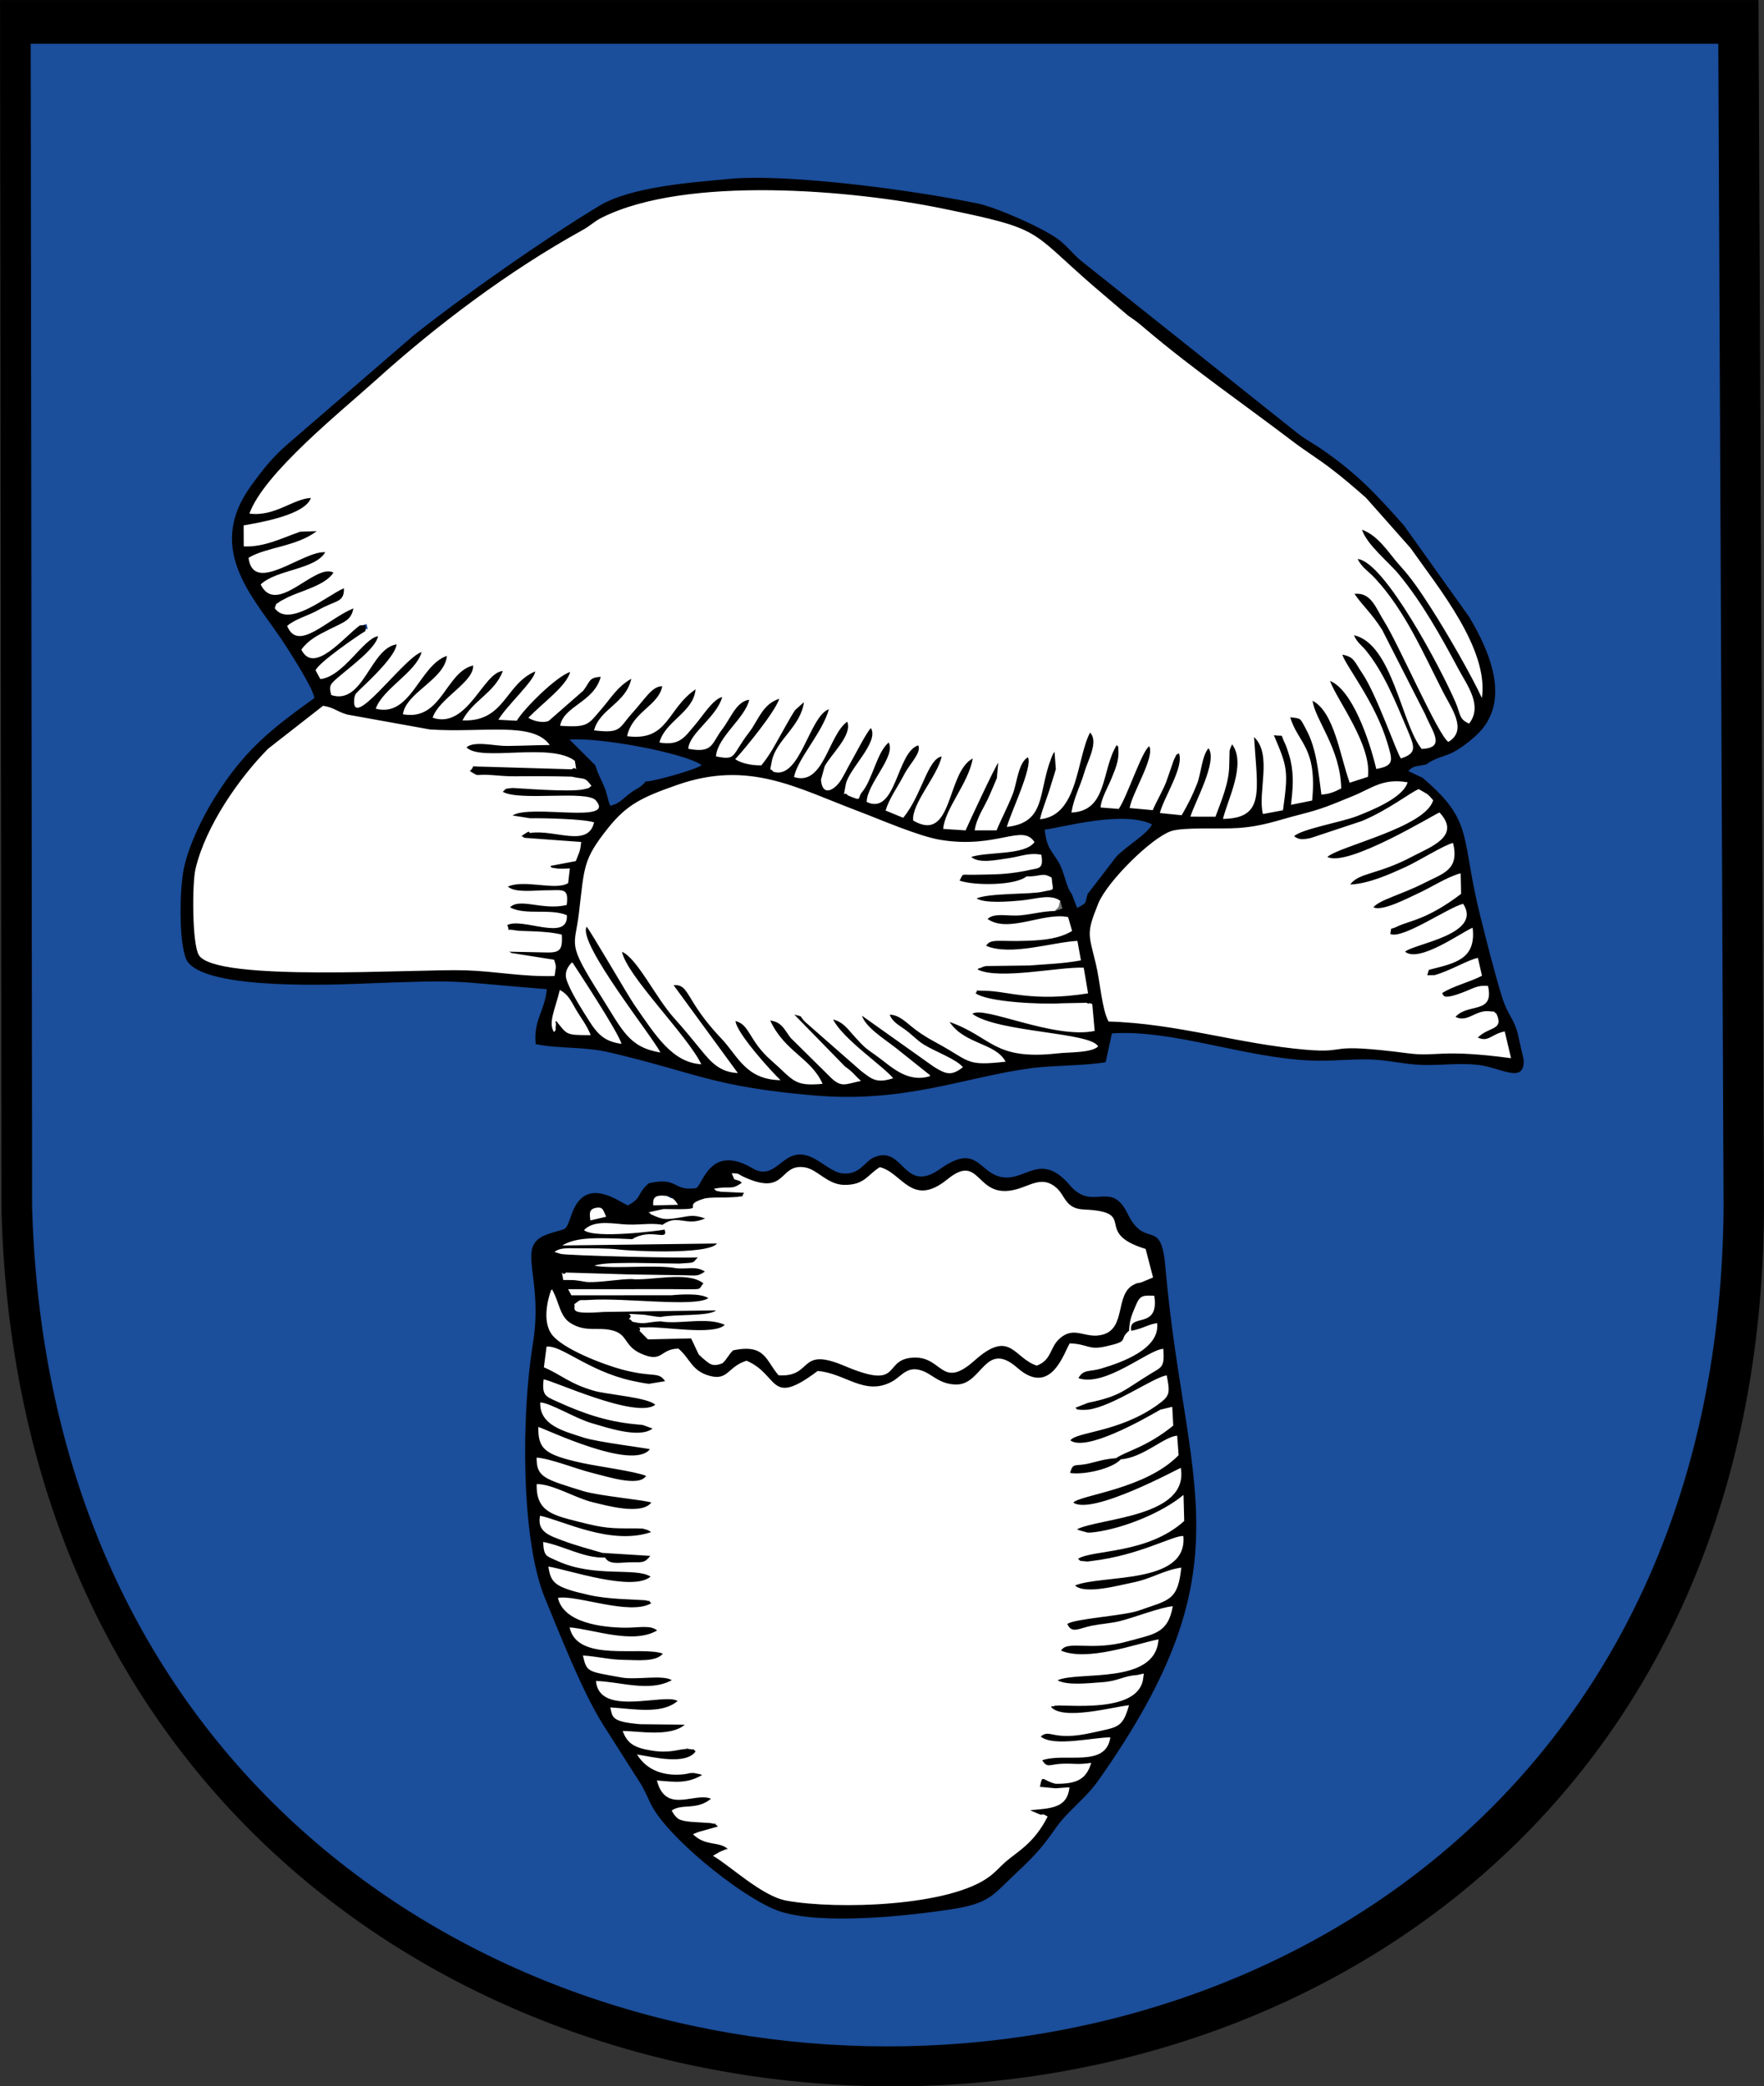
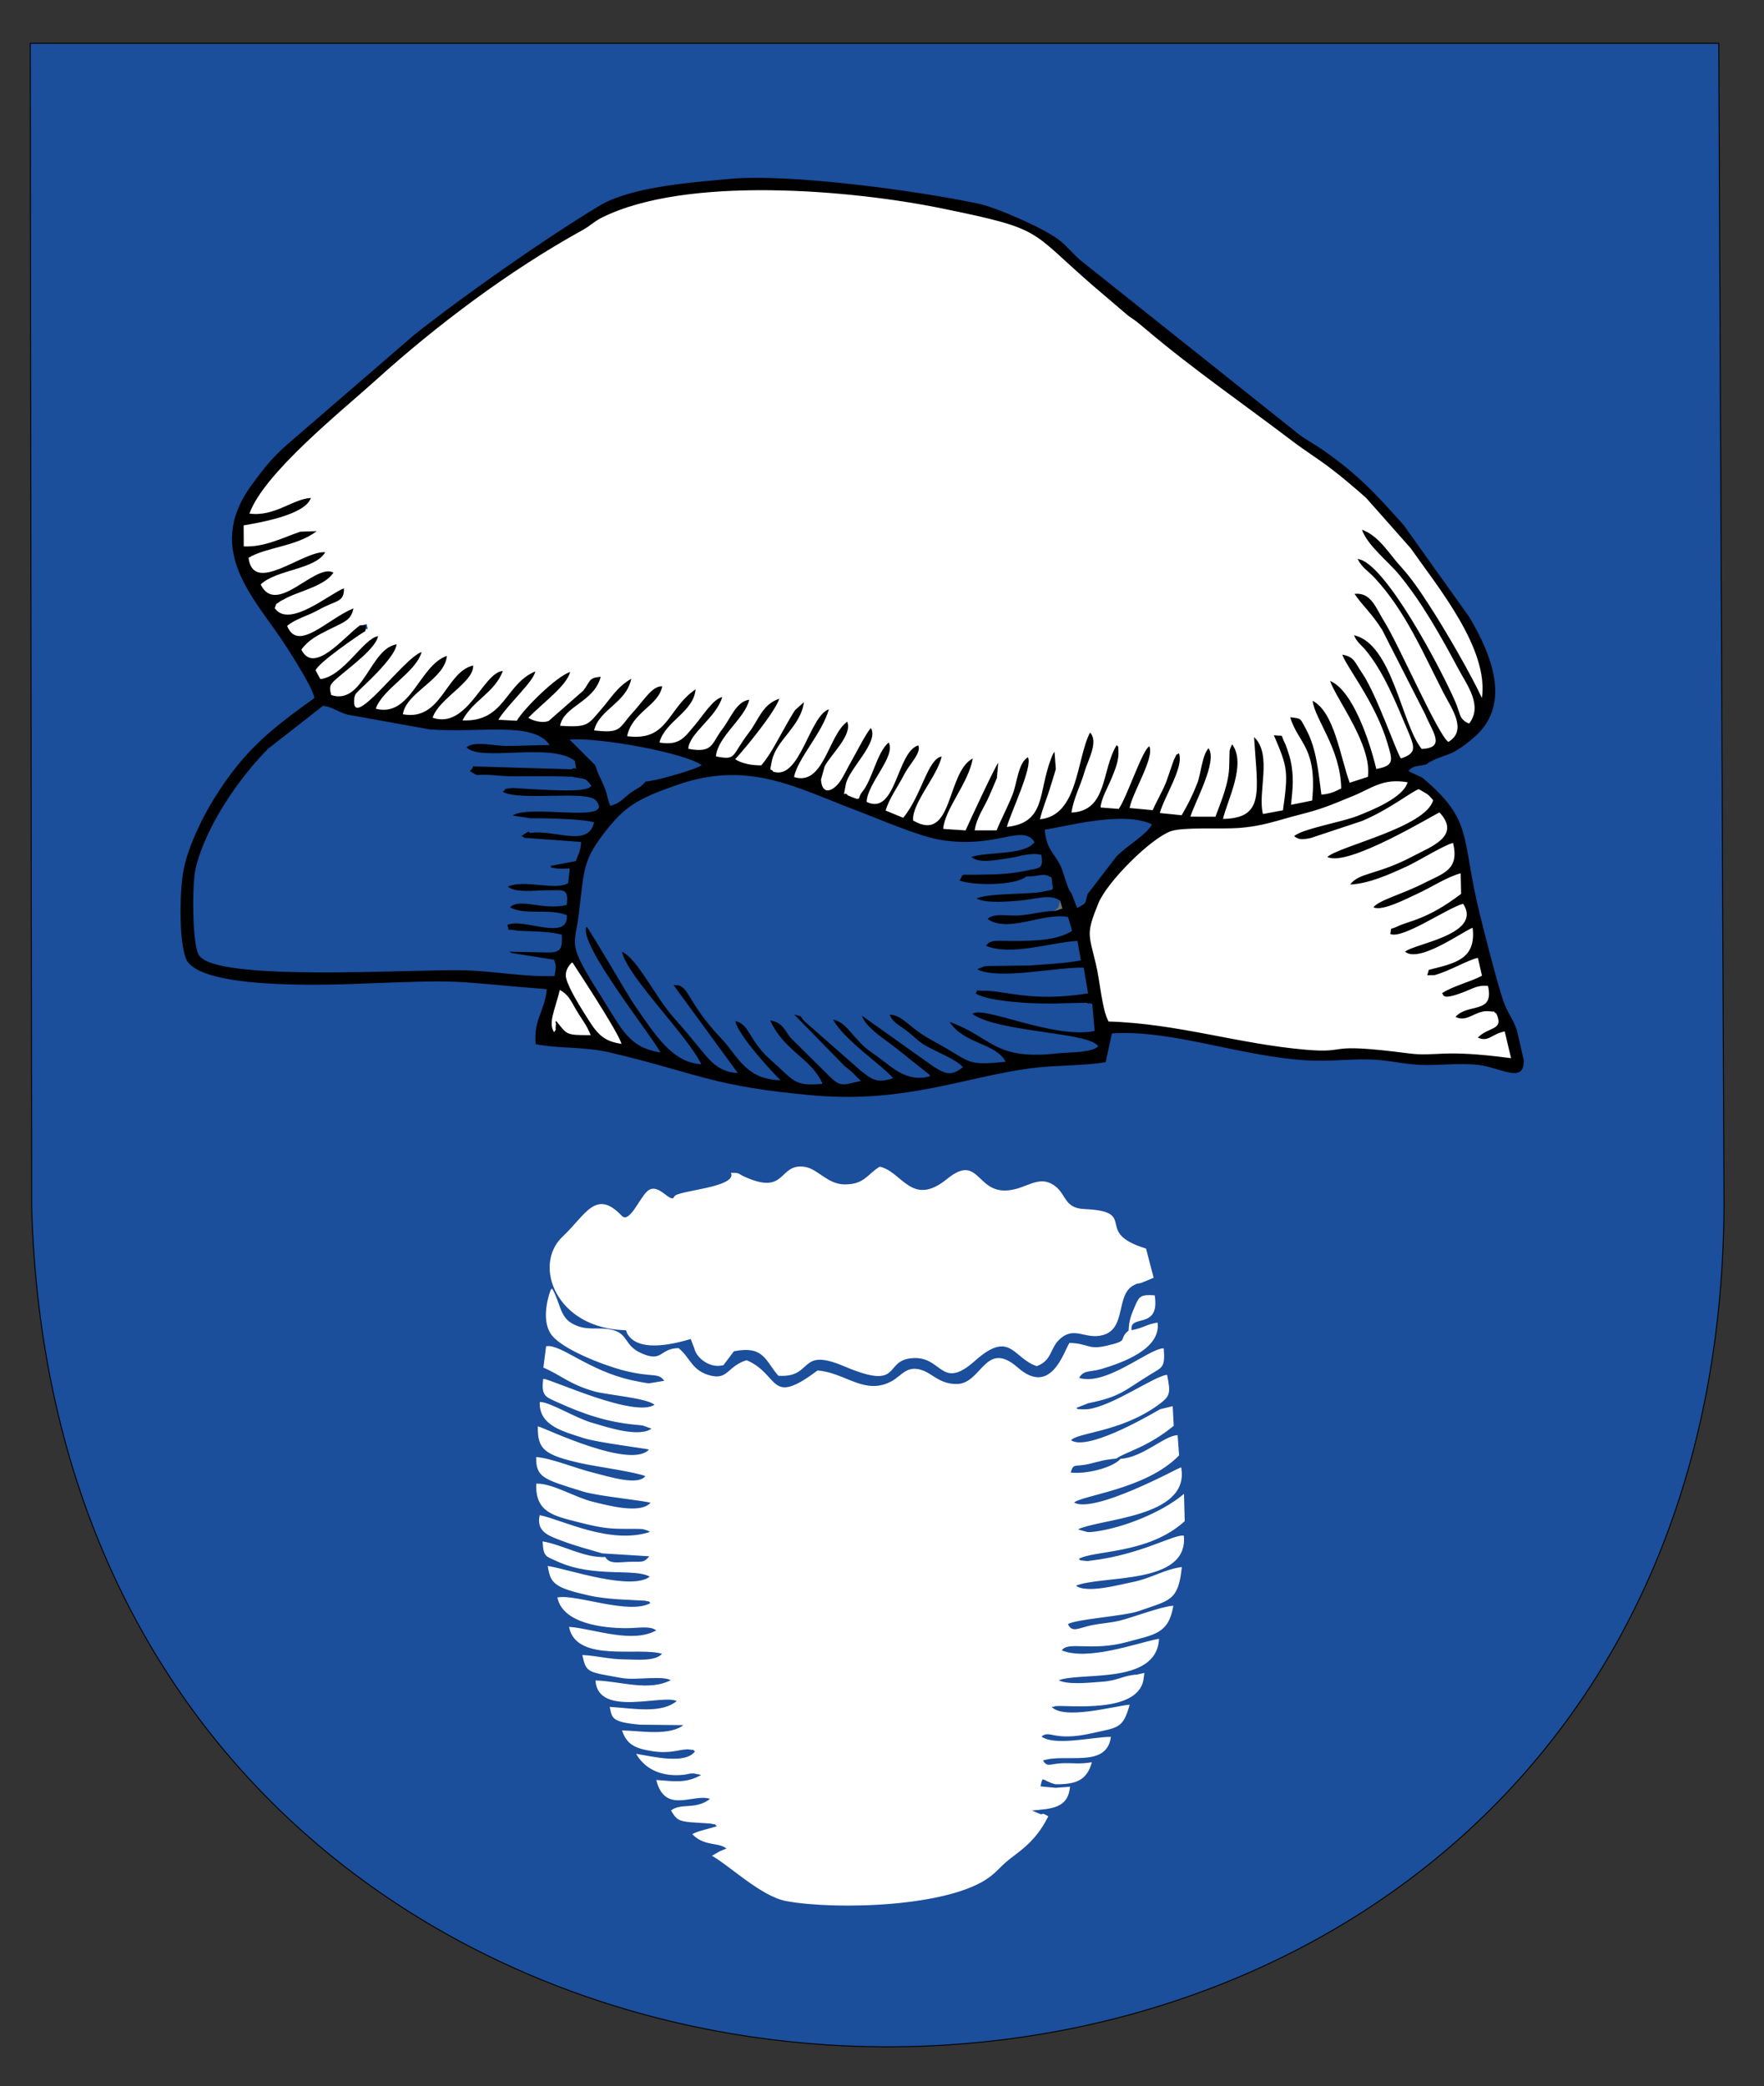
<svg xmlns="http://www.w3.org/2000/svg" xml:space="preserve" width="140.076mm" height="165.653mm" version="1.1" style="shape-rendering:geometricPrecision; text-rendering:geometricPrecision; image-rendering:optimizeQuality; fill-rule:evenodd; clip-rule:evenodd" viewBox="0 0 13078.38 15466.41">
  <rect x="0" y="0" width="13078.38" height="15466.41" fill="#333333" stroke="none" />
  <defs>
    <style type="text/css">
   
    .str1 {stroke:white;stroke-width:7.11;stroke-miterlimit:22.926}
    .str0 {stroke:#020202;stroke-width:7.11;stroke-linejoin:round;stroke-miterlimit:22.926}
    .fil0 {fill:black}
    .fil3 {fill:black}
    .fil1 {fill:#1B4E9B}
    .fil4 {fill:#70726D}
    .fil2 {fill:white}
   
  </style>
  </defs>
  <g id="Ebene_x0020_1">
    <g id="_2159784254800">
-       <path class="fil0 str0" d="M13033.99 3.56l-13030.43 0 11.04 8977.38c234.96,8623.88 13002.67,8661.97 13060.23,-2.18l-40.84 -8975.19z" />
      <path class="fil1 str0" d="M12743.01 321.3l-12518.94 0 10.61 8624.98c225.73,8285.35 12492.27,8321.94 12547.58,-2.11l-39.24 -8622.87z" />
      <g>
        <path class="fil2 str1" d="M2668.36 4636.14l52.64 -14.37c23.96,113.79 6.17,11.41 -12.45,56.58 -50.1,29.66 -348.62,234.41 -368.74,291.15l35.11 64.73c171.51,-18.21 319.22,-301.22 427.87,-318.18 -14.42,87.49 -203.61,225.92 -293.34,302.98 -59.79,51.34 -73.84,63.17 -53.57,133.6 238.63,77.28 287.53,-345.61 484.4,-375.79 -7.67,84.38 -192.16,259.41 -261.29,324.34 -6.23,5.91 -40.19,39 -43.3,44.91 -2.8,5.34 -7.57,20.02 -8.3,25.57 -36.36,276.52 366,-297.33 498.56,-337.78 -42.06,150.86 -286.76,269.89 -340.38,419.92 261.64,68.57 322.94,-322.52 527.65,-391.46 -15.51,175.45 -301.64,268.7 -326.37,432.69 289.55,52.96 314.39,-312.16 521.06,-361.64 6.54,123.95 -254.53,243.91 -300.39,387.36 259.58,86.98 373.61,-337.42 520.75,-346.23 -63.27,163.89 -222.28,216.06 -299.66,365.89 315.37,13.32 313.66,-266.99 539.32,-362.89 -5.09,68.31 -216.32,258.44 -272.8,358.32l136.3 7.15c52.74,-89.35 290.12,-326.05 395.81,-361.84 -26.45,103.47 -198.68,225.4 -309.93,339.59 25.68,19.56 101.5,43.93 151.08,23.4l256.05 -223.99c54.2,-70.02 38.17,-96.57 129.4,-102.8 -50,189.3 -273.99,214.56 -301.16,362.99 211.29,15.3 208.95,-11.72 307.33,-124.89 68.41,-78.67 117.57,-165.44 220.42,-223.63 -38.28,181.21 -235.72,223.89 -275.92,382.64 205.17,25.1 182.04,-17.27 283.38,-128.57 92.48,-101.5 147.29,-200.97 222.13,-198.48 -27.49,144.69 -223.42,190.38 -260.45,370.19 307.71,39.99 294.27,-202.46 507.43,-347.32 -14.37,169.08 -225.96,234.83 -268.13,394.21 153.82,26.13 188.57,-43.56 262.32,-128.46 57.15,-65.81 135.67,-194.9 203.45,-208.44 -43.26,151.39 -244.68,266.68 -251.58,383.31 185.83,35.48 170.79,-39.57 252.78,-146.15 62.39,-81.06 103.78,-205.63 199.15,-217.36 -31.17,137.9 -236.44,275.6 -246.81,419.77 156.68,31.12 110.21,-1.87 246.29,-178.67 69.08,-89.83 97.97,-208.59 223.28,-248.52 -32.05,98.33 -249.2,364.03 -326.94,448.14 47.92,32.62 127.73,47.15 193.91,45.53 65.24,-79.91 99.31,-148.16 145.42,-229.54 26.92,-47.5 43.56,-78.57 71.11,-125.87 4.45,-7.63 27.95,-47.09 33.6,-54.2l65.4 -58.61c-22.51,179.76 -205.58,279.49 -237.64,435.75 -20.02,97.76 -8.93,45.43 9.91,79.45 199.82,66.33 267.2,-412.61 412.72,-462.61 -48.34,175.71 -232.39,365.78 -258.33,502.44 221.09,70.12 252.88,-309.05 394.47,-410.44 40.24,99.63 -121.47,242.19 -167.37,331.35l-27.27 98.74c8.71,121.41 89.67,84.8 140.24,14.68 24.27,-33.6 56.89,-102.32 79.45,-141.32 31.59,-54.62 120.07,-228.56 150.61,-256.15 62.66,104.86 -167.04,305 -186.7,419.1 -21.36,123.9 -14.78,38.37 15.56,80.07 113.99,47.77 66.18,22.56 105.33,-24.16 78.58,-93.98 108.3,-292.71 197.54,-368.23 55.34,103.47 -160.4,303.7 -163.26,440.93 219.9,104.81 221.66,-371.44 382.8,-419.51 23.59,56.84 -61,131.52 -105.34,217.15 -51.81,99.88 -108.75,172.9 -137.17,266.1l130.84 53.83c137.18,-166.28 180.43,-436.16 284.83,-454.47 -30.49,144.95 -224.15,349.91 -211.19,474.8 298.26,173.22 244.64,-357.64 442.13,-460.32 -33.35,186.24 -207.35,372.42 -219.53,522.2l166.06 11.15c23.44,-54.25 219.95,-476.35 242.15,-501.35l-10.37 113.94c-17.16,42.27 -36.3,84.94 -53.52,125.19 -40.87,95.64 -93.97,159.47 -111.09,261.9l162.9 -0.21c28.89,-72.09 84.27,-177.83 119.18,-267.66 32.83,-84.49 40.87,-232.24 112.49,-274.04 39.31,66.64 -127.37,410.95 -155.95,516.45 292.45,-32.01 230.89,-254.49 327.61,-504.99 13.12,-34.02 13.85,-34.96 25.93,-52.43l9.65 128.01c-8.36,33.81 -25.52,81.99 -36.41,119.8 -27.33,94.8 -61.41,167.2 -81,252.72 285.24,-26.66 270.15,-448.66 371.23,-642.73 65.45,67.48 -17.23,208.08 -40.72,289.81 -31.48,109.43 -78.05,187.02 -97.5,303.39 270,-12.49 220.21,-310.91 335.76,-500.52 15.45,23.23 9.33,-10.74 12.81,40.87 4.98,72.45 -23.71,138.63 -49.74,202.93 -27.28,67.37 -79.92,156.31 -82.57,219.07l134.63 10.52c60.37,-85.36 173.64,-434.13 226.39,-464.32 41.96,81.94 -127.02,346.39 -145.63,457.74l171.41 15.86c26.29,-62.33 70.73,-136.55 99.58,-208.64l56.42 -162.54c41.39,-82.1 2.03,-19.23 37.76,-51.14 40.4,100.36 -110.52,324.56 -141.17,443.58l161.86 16.39c45.85,-78.52 79.98,-145.78 115.5,-236.38 27.9,-71.15 34.96,-205.79 83.39,-260.3 69.7,95.06 -100.93,397.53 -134.17,507.21l185.61 0.51c42.84,-116.27 101.08,-247.9 102.48,-382.89l2.33 -105.23c1.2,-5.81 3.63,-12.18 5.03,-17.16 1.3,-4.83 5.4,-12.14 6.69,-15.87 1.24,-3.68 4.2,-10.74 7.62,-15.25 107.04,147.44 -35.37,411.78 -68.19,552.64 311.01,-5.34 256.46,-200.29 230.32,-606.89 137.9,129.7 24.69,411.21 65.77,570.64l148.63 -27.8c41.08,-291.72 34.13,-318.96 -67.36,-556.33 85.16,12.03 41.23,-20.38 85.57,68.05 8.24,16.44 32.36,93.25 37.35,115.34 26.7,118.56 17.16,214.14 3.99,332.59l156.84 -31.89c38.43,-397.57 -103.94,-422.36 -162.69,-617.22 85.26,10.74 70.53,1.76 119.02,91.8 77.12,143.14 89.98,319.89 112.23,481.39 65.14,-4.04 104.04,-24.12 147.08,-45.9 -5.91,-297.12 -194.38,-508.77 -212.17,-649.52 160.98,84.17 203.61,411.78 274.77,607.46l135.2 -43.61c30.65,-236.08 -231,-570.33 -280.68,-711.03 163.26,65.81 290.64,433.41 342.71,652.69 135.35,-24.64 121.2,-62.44 82.87,-191.37 -90.5,-304.43 -308.01,-570.69 -334.51,-656.22 89.16,17.42 88.32,50.88 148.48,139.36 106.37,156.46 259.83,604.29 286.23,630.23 120.06,-40.09 102.74,-82.46 46.21,-216.22 -84.17,-199.15 -174.41,-426.31 -310.7,-589.93 -26.87,-32.26 -63.23,-55.96 -83.61,-107.15 284.47,64.1 351.22,659.06 501.82,842.97 182.46,-8.61 79.03,-126.74 25.68,-257.07l-318.75 -625.78c-79.24,-125.71 -147.39,-180.94 -205.12,-266.93 124.32,-13.07 157.41,104.92 221.72,206.93 104.61,166.01 400.22,845.36 474.08,890.43 144.44,-85.32 23.33,-248.21 -35.64,-363.09 -148.63,-289.75 -284.05,-609.64 -509.65,-851.53 -48.38,-51.91 -94.28,-76.03 -127.43,-141.07 197.44,16.81 619.96,815.54 724.57,1059.29 40.82,95.07 25.47,126.81 101.81,160.88 103.21,-131.99 -13.28,-282.18 -78.62,-404.27 -129.44,-241.73 -268.85,-492.39 -440.88,-700.92 -79.81,-96.67 -234.88,-216.89 -274.66,-332.08 124.67,43.46 204.13,181.47 278.75,262.89 90.86,99.11 159.58,203.4 232.5,316.61 117.47,182.56 299.09,497.05 377.97,668.35 52.59,-364.28 -322.74,-818.34 -528.53,-1111.46l-329.95 -372.53c-90.66,-79.66 -165.24,-144.44 -263.62,-219.43 -93.04,-70.89 -187.64,-129.03 -282.13,-200.86 -357.33,-271.76 -738.31,-534.29 -1083.51,-826.68 -70.12,-59.39 -69.34,-58.4 -136.19,-104.87l-260.72 -222.44c-480.82,-417.13 -360.08,-415.94 -1117.94,-571.48 -664.21,-136.3 -1893.24,-246.19 -2522.54,68.15 -62.6,31.28 -76.76,55.91 -146.77,94.54 -536.67,296.14 -1075.68,700.97 -1526.31,1108.1 -257.7,232.81 -833.12,692.62 -939.49,991.55 187.64,24.54 323.57,-109.95 455.77,-115.96 -43.2,123.49 -359.81,178.77 -498.55,203.3l0.67 155.7c151.23,7.37 285.81,-62.7 418.53,-108.97l122.44 -4.04c-149.68,114.88 -374.34,117.78 -505.5,197.6 36.1,279.48 404.16,-54.15 568.62,-41.39 -75.04,129.76 -361.53,127.16 -478.69,238.98 117.37,240.54 404.27,-162.02 539.89,-87.8 -59.85,93.35 -235.61,134.11 -335.81,181.21 -1.09,0.52 -56.68,29.41 -58.29,30.65 -42.74,34.07 -21.58,0.98 -41.59,51.6 106.47,152.78 404,-105.49 513.33,-147.18 1.56,107.19 -56.48,85.67 -186.7,159 -83.29,46.94 -173.33,66.91 -234.57,119.91 80.75,198.01 295.1,-48.96 491.25,-130.12 -17.17,87.44 -60.84,97.34 -177.63,155.38 -87.45,43.51 -155.85,78.32 -208.23,150.35 93.1,189.4 314.96,-93.3 434.14,-179.65z" />
-         <path class="fil2 str1" d="M7819.18 6753.51c38.28,-40.04 23.65,-13.95 40.56,-76.19 -71.3,-53.68 -185.3,-10.78 -292.96,-1.5 -69.87,6.07 -263.62,24.32 -326.32,-15.82 101.34,-41.17 398.41,-28.68 487.41,-49.06 101.91,-23.33 77.37,4.1 69.23,-104.61 -69.34,-43.25 -84.8,-5.13 -186.03,-9.85 -82.1,69.39 -387.98,69.96 -496.68,31.79 32.72,-59.18 5.65,-40.97 109.38,-43.46 144.33,-3.47 222.17,0.78 378.8,-28.78 97.92,-25.2 136.35,-2.64 118.2,-119.49 -89.16,-18.15 -155.7,12.81 -237.07,24.48 -97.66,14 -224.56,42.79 -282.86,-8.35 129.35,-41.13 395.77,-10.63 469.04,-109.8 -89.1,-140.28 -276.74,51.3 -695.52,-16.59 -163.26,-26.5 -449.6,-151.91 -615.04,-214.4 -454.73,-171.66 -806.3,-378.6 -1336.33,-193.91 -264.19,92.05 -376.21,146.72 -514.84,320.61 -187.12,234.73 -174.83,285.45 -216.06,631.01 -30.86,258.69 -93.77,208.38 164.6,617.42 159.95,253.19 205.17,375.95 439.33,415.57 -51.3,-110.46 -616.24,-812.68 -546.69,-932.33 21.11,17.94 305.58,509.18 353.39,578.22 158.85,229.07 280.99,427.86 496.84,441.19 -101.49,-212.9 -552.12,-654.77 -587.85,-833.84 113.63,49.78 247.33,337 386.83,492.27 75.1,83.6 129.55,150.56 201.02,237.84 70.85,86.5 136.3,162.69 270.93,168.76l-476.4 -651.49c120.79,-9.34 83.6,112.43 356.03,397.99 119.54,125.24 178.82,303.34 437.62,306.46 -59.23,-54.04 -327.2,-348.21 -334.57,-438.35 107.15,26.45 97.55,145.47 264.35,291.52 169.69,148.58 165.7,194.01 381.23,173.79 -83.86,-191.21 -282.24,-238.57 -388.29,-469.35 89.2,11.25 107.41,73.43 151.54,128.67l298.26 295.09c77.9,74.89 106.06,48.96 223.16,23.91 -52.95,-46.98 -53.83,-61.19 -118.4,-106.84l-375.64 -384.45c75.82,18.05 28,5.14 85.63,58.87l409.14 358.89c81.58,62.9 115.76,92.83 238.1,53.78 -73.96,-90.03 -373.57,-291.37 -445.29,-435.44 76.23,19.3 109.79,73.18 157.45,124.99 73.91,80.29 72.04,80.08 163.16,144.03 103.16,72.4 223.73,205.42 398.88,150.55 -2.33,-4.71 -7.57,-16.49 -9.03,-12.97l-244.27 -194.95c-98.17,-75.97 -224.14,-153.77 -252.62,-239.81l532.01 377.92c93.3,58.2 131.47,69.76 216.73,3.95 -50.88,-61.72 -205.42,-114.83 -292.87,-169.85 -45.68,-28.73 -84.38,-71.26 -133.7,-107.57 -45.68,-33.56 -95.27,-56.63 -116.22,-112.07 72.61,1.29 125.19,61.51 186.34,107.46 73.49,55.28 110.84,73.33 189.71,117.26 222.96,124.21 193.5,156.42 483.37,123.85 -76.55,-142 -302.94,-125.92 -415.79,-294.79 318.96,113.42 325.29,286.59 801.22,233.12 87.08,-9.79 247.5,-2.64 300.34,-51.08 -51.24,-107.31 -738.68,-102.22 -932.28,-241.52 77.95,-65.51 602.48,189.81 906.71,126.33l-17.89 -199.72c-11.77,-1.92 -20.8,-10.37 -24.28,-4.57 -3.58,5.86 -13.79,-3.84 -18.77,-4.51l-182.4 3.58c-144.8,9.7 -550.52,-7.57 -640.45,-74.79 35.01,-27.8 -38.43,-18.78 72.66,-17.58 161.87,1.66 351.01,85 762.22,18.93l-32.3 -190.33c-181.68,-8.2 -626.86,92.52 -787.23,13.32 4.36,-3.78 12.24,-13.64 14.99,-8.77l32.67 -13.43c5.6,-1.04 12.08,-2.54 18.62,-3.27l320.15 -4.1c145.21,-11.88 235.61,-12.4 380.05,-37.7l-26.04 -144.7c-183.33,8.81 -495.7,114.15 -676.91,36.36 34.54,-56.43 90.81,-28.74 309.77,-37.19 119.28,-4.57 231.67,-15.35 327.77,-72.61l-29.56 -102.84c-181.06,-38.58 -441.92,122.19 -597.35,13.9 51.55,-49.27 150.39,-17.74 247.12,-27.23 90.08,-8.87 161.24,-30.24 250.23,-31.85z" />
-         <path class="fil2 str1" d="M4212.41 6546.48l12.45 -108.75c-27.12,0.67 -69.55,3.62 -95.02,0.47 -68.09,-8.36 -33.44,-10.12 -50.35,-18.63l189.61 -35.99c21.05,-57.98 33.6,-66.12 39.67,-141.94l-411.84 -30.19c-4.04,-0.93 -13.38,0.57 -16.23,-5.96 -2.75,-6.39 -10.79,-3.59 -15.61,-6.54 83.6,-58.97 46.47,-21.06 67.99,-24.33 181.16,-27.17 427.86,112.39 471.53,-78.36 -82.82,-26.09 -369.72,-31.89 -473.92,-30.33l-130.74 -20.64c135.61,-85.93 769.48,65.71 617.58,-111.76 -66.75,-78.01 -564.11,8.24 -689.99,-63.9 32.68,-27.07 3.69,-19.65 72.71,-28.36 8.66,-1.09 423.46,34.17 526.56,10.06 53.11,-12.45 27.54,-3.63 58.3,-25.56 -51.19,-69.96 -51.34,-46.1 -145.68,-68.2 -143.97,-4.09 -273.58,-4.04 -417.29,-2.74 -69.08,0.63 -116.85,-4.72 -180.11,-9.38 -133.19,-9.76 -78.37,19.65 -158.5,-29.47 53.99,-50.04 -21.05,-32.2 95.95,-32.46l660.1 19.5c34.69,-32.42 39.47,48.49 22.35,-62.91 -181.72,-139.77 -697.18,9.75 -803.29,-99.78 57.21,-50.31 209.37,-9.6 297.9,-10.37 106.21,-0.89 213.04,-6.02 319.52,-7 -125.5,-177.22 -495.49,-88.43 -889.08,-115.45l-612.07 -110.26c-81.79,-23.55 -96.57,-52.07 -179.55,-65.14l-407.17 317.97c-214.4,216.16 -463.54,572.92 -538.43,890.06 -25.98,109.85 -25.98,552.44 23.65,638.74 118.09,205.27 1601.56,102.84 1976.53,114.35 226.64,6.9 424.81,49.33 661.82,42.32 8.24,-70.89 17.32,-60.52 -3.89,-120.95l-318.17 -50.2c-2.9,-7.47 -11.2,-5.55 -16.24,-9.18l247.96 4.98c126.23,5.14 151.18,-6.48 143.86,-131.63 -123.17,-31.27 -298.52,-22.6 -342.23,-31.43 -86.72,-17.42 -36.05,20.7 -61.98,-39.51 114.3,-58.87 453.74,127.78 441.86,-72.98 -122.45,-52.69 -313.56,3.22 -421.28,-58.76 73.12,-72.71 241.99,25.62 419.98,-17.01 17.07,-132.66 -27.53,-108.18 -158.02,-108.81 -74.22,-0.36 -226.27,21.01 -278.08,-27.85 127.11,-55.08 353.13,33.03 446.9,-25.72z" />
        <path class="fil2 str1" d="M10593.56 7189.73c191.58,-49.11 352.4,-75.66 324.55,-312.42 -81.63,33.09 -395.91,263.41 -501.04,177.89 67.89,-59.9 578.73,-127.73 430.92,-355.16 -111.66,27.08 -451.1,265.95 -540.67,223.43 13.64,-61.98 -8.87,-24.84 48.7,-53.52 90.03,-44.86 221.76,-49.06 476.57,-243.55l-3.06 -152.68c-102.27,27.37 -217.98,104.81 -322.74,152.42 -70.58,32.05 -260.51,132.87 -324.24,99.73 45.79,-55.54 206.2,-93.05 376.05,-179.55 143.3,-73.02 262.47,-97.29 214.5,-297.43 -63.73,13.28 -259.2,136.4 -354.11,179.24 -115.81,52.33 -268.81,122.76 -408.68,128.99 65.61,-89.93 203.57,-70.85 460.9,-207.71 132.82,-70.64 366.41,-149.83 201.18,-326.63 -41.33,16.03 -682.3,408.63 -831.1,329.9 86.92,-79.82 728.83,-219.49 784.01,-420.19 -45.48,-55.28 -43.1,-43.87 -106.62,-82.56 -57.93,21.06 -218.86,151.23 -420.71,236.19l-379.48 125.97c-69.34,15.04 -91.23,10.68 -123.75,-13.12 56.58,-53.79 353.39,-104.61 467.18,-149.31 112.44,-44.19 341.88,-136.4 374.03,-250.4 -186.13,-32 -262.84,44.29 -411.21,104.2 -156.84,63.27 -210.93,90.6 -390.37,135.98 -165.44,41.86 -267.66,85.47 -454.11,98.74 -128.88,9.23 -408.06,-8.45 -499.85,23.81 -146.15,51.34 -472.31,373.57 -537.97,536.42 -89.77,222.54 -72.19,222.12 -18.21,445.39 33.04,136.6 44.66,337.52 94.65,428.9 512.55,14.94 963.45,166.99 1464.59,209.37 336.28,28.47 116.18,-56.64 758.75,26.76 211.24,27.38 238.15,-34.23 760.82,35.89l-46.94 -198.68c-101.08,20.27 -117.62,81.42 -199.72,45.89 83.39,-83.5 195.57,-51.91 138.27,-176.8 -37.96,-26.86 7,-10.99 -52.07,-18.3 -101.76,-12.6 -163.11,87.33 -251.32,41.44 94.02,-105.07 288.56,-16.54 240.95,-229.29 -75.62,-7.57 -107.61,17.11 -174,43 -176.18,68.72 -151.7,21.68 -166.89,10.63 80.48,-52.74 209.52,-83.19 296.23,-129.09l-30.33 -132.51c-70.95,13.28 -206.37,96.05 -320.56,127.63l-55.13 0.89 12.03 -39.78z" />
        <path class="fil2 str1" d="M4607.6 7738.23c-20.8,-84.9 -355.36,-590.35 -355.58,-591.23 -1.76,-7.98 -8.19,-8.4 -12.45,-12.4 -14.78,17.69 -44.55,45.59 -44.81,96.2 -0.26,57.36 92.26,208.91 128.99,267.35 89.93,143.2 128.36,218.91 283.84,240.07z" />
        <path class="fil2 str1" d="M4107.85 7651.61c23.91,-36.56 5.86,3.79 13.23,-52.38 4.61,-35.11 -11.05,2.18 1.45,-31.74 85.58,103.98 66.7,106.16 257.08,106.32 -30.49,-77.33 -72.29,-126.13 -108.86,-189.2 -42.85,-73.9 -57.47,-111.25 -120.22,-146.2 -36.1,149.16 -88.53,244.9 -42.69,313.2z" />
      </g>
      <path class="fil3" d="M4107.85 7651.61c-45.84,-68.3 6.59,-164.04 42.69,-313.2 62.75,34.96 77.37,72.3 120.22,146.2 36.56,63.07 78.36,111.87 108.86,189.2 -190.38,-0.16 -171.5,-2.33 -257.08,-106.32 -12.49,33.91 3.17,-3.37 -1.45,31.74 -7.37,56.17 10.68,15.82 -13.23,52.38zm-28.36 -1232.04c16.91,8.51 -17.74,10.27 50.35,18.63 25.47,3.16 67.9,0.21 95.02,-0.47l-12.45 108.75c-93.77,58.76 -319.79,-29.35 -446.9,25.72 51.81,48.86 203.87,27.49 278.08,27.85 130.49,0.63 175.09,-23.86 158.02,108.81 -177.99,42.63 -346.86,-55.7 -419.98,17.01 107.72,61.98 298.83,6.07 421.28,58.76 11.88,200.76 -327.57,14.11 -441.86,72.98 25.93,60.21 -24.74,22.09 61.98,39.51 43.71,8.82 219.07,0.16 342.23,31.43 7.32,125.15 -17.63,136.76 -143.86,131.63l-247.96 -4.98c5.03,3.63 13.33,1.71 16.24,9.18l318.17 50.2c21.21,60.43 12.14,50.05 3.89,120.95 -237.01,7 -435.18,-35.42 -661.82,-42.32 -374.97,-11.51 -1858.44,90.92 -1976.53,-114.35 -49.63,-86.3 -49.63,-528.89 -23.65,-638.74 74.89,-317.14 324.04,-673.9 538.43,-890.06l407.17 -317.97c82.98,13.07 97.76,41.59 179.55,65.14l612.07 110.26c393.59,27.02 763.58,-61.77 889.08,115.45 -106.47,0.98 -213.3,6.12 -319.52,7 -88.53,0.77 -240.7,-39.93 -297.9,10.37 106.11,109.53 621.58,-39.99 803.29,99.78 17.11,111.4 12.34,30.49 -22.35,62.91l-660.1 -19.5c-117.01,0.26 -41.96,-17.58 -95.95,32.46 80.13,49.12 25.31,19.71 158.5,29.47 63.26,4.66 111.03,10.01 180.11,9.38 143.71,-1.3 273.32,-1.34 417.29,2.74 94.34,22.1 94.49,-1.76 145.68,68.2 -30.75,21.93 -5.19,13.12 -58.3,25.56 -103.09,24.12 -517.89,-11.15 -526.56,-10.06 -69.03,8.71 -40.04,1.3 -72.71,28.36 125.88,72.14 623.24,-14.11 689.99,63.9 151.9,177.47 -481.97,25.83 -617.58,111.76l130.74 20.64c104.2,-1.56 391.1,4.25 473.92,30.33 -43.67,190.76 -290.37,51.19 -471.53,78.36 -21.52,3.27 15.61,-34.64 -67.99,24.33 4.82,2.95 12.86,0.15 15.61,6.54 2.85,6.53 12.18,5.02 16.23,5.96l411.84 30.19c-6.07,75.82 -18.62,83.96 -39.67,141.94l-189.61 35.99zm3523.06 36.46c-156.62,29.57 -234.47,25.31 -378.8,28.78 -103.73,2.49 -76.65,-15.71 -109.38,43.46 108.7,38.17 414.58,37.6 496.68,-31.79 101.24,4.72 116.69,-33.4 186.03,9.85 8.14,108.71 32.68,81.28 -69.23,104.61 -89,20.38 -386.07,7.89 -487.41,49.06 62.7,40.14 256.46,21.89 326.32,15.82 107.66,-9.28 221.66,-52.17 292.96,1.5l16.08 57.47 -56.64 18.72c-88.99,1.61 -160.15,22.98 -250.23,31.85 -96.73,9.49 -195.57,-22.04 -247.12,27.23 155.43,108.29 416.29,-52.48 597.35,-13.9l29.56 102.84c-96.1,57.26 -208.49,68.05 -327.77,72.61 -218.96,8.45 -275.23,-19.24 -309.77,37.19 181.21,77.79 493.57,-27.54 676.91,-36.36l26.04 144.7c-144.44,25.3 -234.83,25.83 -380.05,37.7l-320.15 4.1c-6.54,0.73 -13.02,2.23 -18.62,3.27l-32.67 13.43c-2.75,-4.87 -10.63,4.99 -14.99,8.77 160.37,79.19 605.55,-21.52 787.23,-13.32l32.3 190.33c-411.21,66.08 -600.35,-17.26 -762.22,-18.93 -111.09,-1.2 -37.65,-10.21 -72.66,17.58 89.93,67.21 495.65,84.49 640.45,74.79l182.4 -3.58c4.98,0.67 15.19,10.37 18.77,4.51 3.47,-5.81 12.5,2.64 24.28,4.57l17.89 199.72c-304.22,63.48 -828.76,-191.84 -906.71,-126.33 193.6,139.3 881.04,134.21 932.28,241.52 -52.85,48.44 -213.26,41.29 -300.34,51.08 -475.93,53.47 -482.26,-119.7 -801.22,-233.12 112.85,168.86 339.24,152.78 415.79,294.79 -289.86,32.57 -260.41,0.36 -483.37,-123.85 -78.88,-43.93 -116.22,-61.98 -189.71,-117.26 -61.15,-45.95 -113.73,-106.17 -186.34,-107.46 20.95,55.44 70.54,78.51 116.22,112.07 49.33,36.31 88.02,78.84 133.7,107.57 87.45,55.02 242,108.13 292.87,169.85 -85.26,65.81 -123.43,54.25 -216.73,-3.95l-532.01 -377.92c28.48,86.04 154.45,163.84 252.62,239.81l244.27 194.95c1.46,-3.52 6.69,8.25 9.03,12.97 -175.15,54.87 -295.72,-78.16 -398.88,-150.55 -91.12,-63.95 -89.25,-63.74 -163.16,-144.03 -47.66,-51.81 -81.22,-105.69 -157.45,-124.99 71.72,144.07 371.34,345.41 445.29,435.44 -122.35,39.06 -156.52,9.12 -238.1,-53.78l-409.14 -358.89c-57.63,-53.73 -9.8,-40.82 -85.63,-58.87l375.64 384.45c64.56,45.65 65.45,59.86 118.4,106.84 -117.1,25.05 -145.27,50.98 -223.16,-23.91l-298.26 -295.09c-44.13,-55.24 -62.34,-117.42 -151.54,-128.67 106.05,230.78 304.43,278.14 388.29,469.35 -215.54,20.22 -211.54,-25.21 -381.23,-173.79 -166.8,-146.04 -157.2,-265.07 -264.35,-291.52 7.37,90.14 275.34,384.3 334.57,438.35 -258.79,-3.12 -318.08,-181.21 -437.62,-306.46 -272.43,-285.56 -235.25,-407.33 -356.03,-397.99l476.4 651.49c-134.63,-6.07 -200.08,-82.26 -270.93,-168.76 -71.46,-87.28 -125.91,-154.24 -201.02,-237.84 -139.51,-155.28 -273.21,-442.49 -386.83,-492.27 35.73,179.08 486.36,620.94 587.85,833.84 -215.84,-13.33 -337.99,-212.12 -496.84,-441.19 -47.81,-69.03 -332.28,-560.27 -353.39,-578.22 -69.55,119.65 495.39,821.87 546.69,932.33 -234.16,-39.62 -279.39,-162.38 -439.33,-415.57 -258.37,-409.04 -195.46,-358.73 -164.6,-617.42 41.23,-345.56 28.93,-396.27 216.06,-631.01 138.63,-173.89 250.65,-228.56 514.84,-320.61 530.03,-184.69 881.6,22.25 1336.33,193.91 165.44,62.49 451.78,187.9 615.04,214.4 418.78,67.89 606.42,-123.69 695.52,16.59 -73.27,99.16 -339.69,68.67 -469.04,109.8 58.3,51.14 185.2,22.35 282.86,8.35 81.37,-11.67 147.91,-42.63 237.07,-24.48 18.15,116.85 -20.28,94.29 -118.2,119.49zm-3362.97 678.57c4.26,4 10.69,4.42 12.45,12.4 0.21,0.88 334.77,506.33 355.58,591.23 -155.48,-21.17 -193.91,-96.88 -283.84,-240.07 -36.72,-58.45 -129.25,-209.99 -128.99,-267.35 0.26,-50.61 30.03,-78.51 44.81,-96.2zm3823.97 -506.75c-20.95,69.14 1.2,61.82 -77.74,103.21l-40.04 -104.76c-41.45,-47.72 -54.87,-165.86 -98.23,-236.55 -52.85,-86.14 -89.83,-109.01 -101.75,-239.81 122.7,-13.32 577.27,-144.9 795.2,-38.79 -38.48,75.98 -186.81,157.98 -264.24,238.93l-213.21 277.77zm2530.01 561.88l-12.03 39.78 55.13 -0.89c114.2,-31.59 249.61,-114.35 320.56,-127.63l30.33 132.51c-86.71,45.9 -215.75,76.35 -296.23,129.09 15.19,11.05 -9.29,58.08 166.89,-10.63 66.38,-25.88 98.38,-50.57 174,-43 47.61,212.74 -146.93,124.21 -240.95,229.29 88.21,45.9 149.56,-54.04 251.32,-41.44 59.07,7.31 14.11,-8.56 52.07,18.3 57.31,124.89 -54.87,93.3 -138.27,176.8 82.1,35.53 98.64,-25.62 199.72,-45.89l46.94 198.68c-522.67,-70.12 -549.58,-8.51 -760.82,-35.89 -642.57,-83.39 -422.47,1.71 -758.75,-26.76 -501.14,-42.38 -952.04,-194.44 -1464.59,-209.37 -50,-91.38 -61.61,-292.29 -94.65,-428.9 -53.98,-223.28 -71.57,-222.86 18.21,-445.39 65.66,-162.85 391.82,-485.07 537.97,-536.42 91.8,-32.26 370.97,-14.57 499.85,-23.81 186.44,-13.28 288.67,-56.89 454.11,-98.74 179.44,-45.38 233.54,-72.7 390.37,-135.98 148.38,-59.9 225.08,-136.19 411.21,-104.2 -32.16,114 -261.59,206.21 -374.03,250.4 -113.79,44.7 -410.6,95.52 -467.18,149.31 32.52,23.8 54.4,28.16 123.75,13.12l379.48 -125.97c201.85,-84.95 362.77,-215.13 420.71,-236.19 63.53,38.69 61.15,27.28 106.62,82.56 -55.18,200.71 -697.08,340.38 -784.01,420.19 148.8,78.73 789.77,-313.87 831.1,-329.9 165.23,176.8 -68.35,255.99 -201.18,326.63 -257.34,136.87 -395.29,117.78 -460.9,207.71 139.87,-6.23 292.87,-76.65 408.68,-128.99 94.91,-42.84 290.38,-165.96 354.11,-179.24 47.97,200.14 -71.2,224.41 -214.5,297.43 -169.85,86.5 -330.26,124.01 -376.05,179.55 63.73,33.14 253.66,-67.68 324.24,-99.73 104.76,-47.61 220.47,-125.05 322.74,-152.42l3.06 152.68c-254.81,194.48 -386.54,198.68 -476.57,243.55 -57.57,28.67 -35.06,-8.46 -48.7,53.52 89.57,42.53 429.01,-196.35 540.67,-223.43 147.81,227.42 -363.04,295.25 -430.92,355.16 105.13,85.52 419.41,-144.8 501.04,-177.89 27.85,236.76 -132.97,263.31 -324.55,312.42zm-5806.62 -1396.19c-49.89,57.83 -64.11,45.07 -129.86,98.13 -50.2,40.5 -68.05,65.45 -132.09,81.89 -22.45,-49.53 -20.95,-84.9 -45.95,-143.2 -30.45,-71.05 -42.79,-85.99 -66.44,-158.18l-189.93 -189.24c219.85,-18.93 851.95,97.97 979.78,189.09 -50.09,36.3 -358.05,121.72 -415.52,121.51zm-2078.39 -1115.19c3.73,-56.27 16.7,-41.8 -40.19,-42.21 -119.18,86.35 -341.05,369.05 -434.14,179.65 52.39,-72.03 120.79,-106.84 208.23,-150.35 116.79,-58.04 160.46,-67.94 177.63,-155.38 -196.14,81.16 -410.49,328.14 -491.25,130.12 61.25,-53 151.28,-72.98 234.57,-119.91 130.23,-73.33 188.26,-51.81 186.7,-159 -109.32,41.7 -406.86,299.97 -513.33,147.18 20.02,-50.62 -1.15,-17.53 41.59,-51.6 1.61,-1.24 57.2,-30.13 58.29,-30.65 100.2,-47.09 275.96,-87.86 335.81,-181.21 -135.62,-74.22 -422.52,328.34 -539.89,87.8 117.16,-111.82 403.65,-109.22 478.69,-238.98 -164.46,-12.76 -532.52,320.87 -568.62,41.39 131.16,-79.82 355.83,-82.72 505.5,-197.6l-122.44 4.04c-132.72,46.26 -267.31,116.33 -418.53,108.97l-0.67 -155.7c138.73,-24.53 455.35,-79.81 498.55,-203.3 -132.2,6.01 -268.13,140.5 -455.77,115.96 106.37,-298.93 681.79,-758.74 939.49,-991.55 450.63,-407.12 989.64,-811.96 1526.31,-1108.1 70.02,-38.63 84.17,-63.26 146.77,-94.54 629.3,-314.34 1858.33,-204.44 2522.54,-68.15 757.86,155.54 637.12,154.34 1117.94,571.48l260.72 222.44c66.85,46.47 66.08,45.48 136.19,104.87 345.19,292.39 726.17,554.92 1083.51,826.68 94.5,71.83 189.09,129.97 282.13,200.86 98.38,74.99 172.96,139.77 263.62,219.43l329.95 372.53c205.79,293.12 581.12,747.18 528.53,1111.46 -78.89,-171.3 -260.5,-485.79 -377.97,-668.35 -72.92,-113.22 -141.64,-217.51 -232.5,-316.61 -74.63,-81.42 -154.08,-219.43 -278.75,-262.89 39.77,115.19 194.85,235.4 274.66,332.08 172.04,208.53 311.44,459.18 440.88,700.92 65.35,122.09 181.83,272.27 78.62,404.27 -76.34,-34.07 -60.99,-65.81 -101.81,-160.88 -104.61,-243.75 -527.13,-1042.48 -724.57,-1059.29 33.15,65.04 79.04,89.16 127.43,141.07 225.6,241.88 361.02,561.78 509.65,851.53 58.97,114.88 180.08,277.77 35.64,363.09 -73.85,-45.08 -369.47,-724.42 -474.08,-890.43 -64.31,-102.01 -97.4,-220 -221.72,-206.93 57.73,85.99 125.88,141.23 205.12,266.93l318.75 625.78c53.36,130.33 156.78,248.47 -25.68,257.07 -150.61,-183.9 -217.36,-778.87 -501.82,-842.97 20.38,51.18 56.74,74.89 83.61,107.15 136.3,163.62 226.53,390.78 310.7,589.93 56.53,133.76 73.85,176.13 -46.21,216.22 -26.4,-25.94 -179.86,-473.77 -286.23,-630.23 -60.16,-88.48 -59.32,-121.94 -148.48,-139.36 26.51,85.52 244.01,351.79 334.51,656.22 38.33,128.93 52.48,166.73 -82.87,191.37 -52.07,-219.28 -179.45,-586.87 -342.71,-652.69 49.68,140.7 311.33,474.95 280.68,711.03l-135.2 43.61c-71.15,-195.68 -113.79,-523.29 -274.77,-607.46 17.79,140.75 206.26,352.4 212.17,649.52 -43.04,21.78 -81.94,41.86 -147.08,45.9 -22.25,-161.5 -35.11,-338.25 -112.23,-481.39 -48.49,-90.03 -33.76,-81.06 -119.02,-91.8 58.76,194.86 201.12,219.64 162.69,617.22l-156.84 31.89c13.17,-118.45 22.72,-214.03 -3.99,-332.59 -4.99,-22.09 -29.1,-98.9 -37.35,-115.34 -44.34,-88.43 -0.41,-56.01 -85.57,-68.05 101.49,237.37 108.44,264.61 67.36,556.33l-148.63 27.8c-41.08,-159.42 72.13,-440.93 -65.77,-570.64 26.14,406.6 80.7,601.55 -230.32,606.89 32.83,-140.86 175.24,-405.2 68.19,-552.64 -3.42,4.51 -6.38,11.57 -7.62,15.25 -1.3,3.73 -5.4,11.05 -6.69,15.87 -1.4,4.98 -3.84,11.35 -5.03,17.16l-2.33 105.23c-1.4,135 -59.64,266.63 -102.48,382.89l-185.61 -0.51c33.24,-109.69 203.87,-412.16 134.17,-507.21 -48.44,54.51 -55.5,189.14 -83.39,260.3 -35.53,90.6 -69.65,157.86 -115.5,236.38l-161.86 -16.39c30.65,-119.02 181.57,-343.22 141.17,-443.58 -35.73,31.9 3.63,-30.96 -37.76,51.14l-56.42 162.54c-28.84,72.09 -73.28,146.3 -99.58,208.64l-171.41 -15.86c18.62,-111.35 187.59,-375.8 145.63,-457.74 -52.74,30.19 -166.01,378.95 -226.39,464.32l-134.63 -10.52c2.65,-62.76 55.29,-151.7 82.57,-219.07 26.03,-64.3 54.71,-130.48 49.74,-202.93 -3.48,-51.6 2.64,-17.64 -12.81,-40.87 -115.55,189.61 -65.77,488.03 -335.76,500.52 19.45,-116.37 66.02,-193.96 97.5,-303.39 23.49,-81.73 106.17,-222.33 40.72,-289.81 -101.09,194.07 -85.99,616.08 -371.23,642.73 19.6,-85.52 53.68,-157.92 81,-252.72 10.9,-37.8 28.06,-85.99 36.41,-119.8l-9.65 -128.01c-12.08,17.48 -12.81,18.41 -25.93,52.43 -96.72,250.5 -35.16,472.98 -327.61,504.99 28.58,-105.49 195.26,-449.81 155.95,-516.45 -71.62,41.8 -79.66,189.55 -112.49,274.04 -34.91,89.83 -90.29,195.57 -119.18,267.66l-162.9 0.21c17.11,-102.43 70.22,-166.27 111.09,-261.9 17.22,-40.25 36.36,-82.93 53.52,-125.19l10.37 -113.94c-22.19,24.99 -218.7,447.1 -242.15,501.35l-166.06 -11.15c12.18,-149.78 186.18,-335.96 219.53,-522.2 -197.49,102.68 -143.87,633.55 -442.13,460.32 -12.97,-124.89 180.69,-329.84 211.19,-474.8 -104.4,18.31 -147.65,288.19 -284.83,454.47l-130.84 -53.83c28.42,-93.2 85.36,-166.22 137.17,-266.1 44.34,-85.63 128.93,-160.31 105.34,-217.15 -161.14,48.07 -162.91,524.33 -382.8,419.51 2.86,-137.23 218.6,-337.46 163.26,-440.93 -89.25,75.51 -118.97,274.24 -197.54,368.23 -39.15,46.72 8.66,71.93 -105.33,24.16 -30.34,-41.7 -36.93,43.83 -15.56,-80.07 19.66,-114.1 249.36,-314.24 186.7,-419.1 -30.54,27.59 -119.02,201.53 -150.61,256.15 -22.56,39 -55.18,107.72 -79.45,141.32 -50.57,70.12 -131.52,106.74 -140.24,-14.68l27.27 -98.74c45.9,-89.16 207.61,-231.72 167.37,-331.35 -141.59,101.39 -173.38,480.56 -394.47,410.44 25.94,-136.66 209.99,-326.74 258.33,-502.44 -145.52,50 -212.89,528.94 -412.72,462.61 -18.83,-34.02 -29.92,18.31 -9.91,-79.45 32.05,-156.26 215.13,-255.99 237.64,-435.75l-65.4 58.61c-5.65,7.11 -29.15,46.57 -33.6,54.2 -27.54,47.3 -44.19,78.36 -71.11,125.87 -46.1,81.38 -80.17,149.63 -145.42,229.54 -66.18,1.62 -146,-12.91 -193.91,-45.53 77.74,-84.11 294.89,-349.81 326.94,-448.14 -125.31,39.93 -154.19,158.69 -223.28,248.52 -136.08,176.8 -89.61,209.78 -246.29,178.67 10.37,-144.18 215.65,-281.87 246.81,-419.77 -95.37,11.73 -136.76,136.3 -199.15,217.36 -81.99,106.58 -66.95,181.63 -252.78,146.15 6.9,-116.63 208.33,-231.92 251.58,-383.31 -67.78,13.54 -146.3,142.63 -203.45,208.44 -73.75,84.9 -108.5,154.6 -262.32,128.46 42.16,-159.38 253.76,-225.13 268.13,-394.21 -213.16,144.86 -199.72,387.31 -507.43,347.32 37.04,-179.8 232.97,-225.5 260.45,-370.19 -74.83,-2.49 -129.65,96.98 -222.13,198.48 -101.34,111.29 -78.2,153.66 -283.38,128.57 40.19,-158.75 237.64,-201.44 275.92,-382.64 -102.85,58.2 -152.01,144.96 -220.42,223.63 -98.38,113.17 -96.05,140.19 -307.33,124.89 27.17,-148.43 251.16,-173.69 301.16,-362.99 -91.23,6.23 -75.2,32.78 -129.4,102.8l-256.05 223.99c-49.58,20.53 -125.4,-3.84 -151.08,-23.4 111.25,-114.2 283.48,-236.12 309.93,-339.59 -105.69,35.79 -343.06,272.49 -395.81,361.84l-136.3 -7.15c56.48,-99.88 267.71,-290.01 272.8,-358.32 -225.66,95.9 -223.95,376.21 -539.32,362.89 77.38,-149.83 236.38,-202.01 299.66,-365.89 -147.14,8.81 -261.17,433.21 -520.75,346.23 45.85,-143.45 306.92,-263.4 300.39,-387.36 -206.67,49.47 -231.51,414.59 -521.06,361.64 24.73,-163.99 310.86,-257.23 326.37,-432.69 -204.71,68.93 -266.01,460.02 -527.65,391.46 53.62,-150.03 298.31,-269.06 340.38,-419.92 -132.56,40.45 -534.91,614.3 -498.56,337.78 0.73,-5.56 5.5,-20.23 8.3,-25.57 3.11,-5.91 37.08,-39 43.3,-44.91 69.13,-64.94 253.61,-239.97 261.29,-324.34 -196.87,30.18 -245.78,453.07 -484.4,375.79 -20.27,-70.43 -6.22,-82.26 53.57,-133.6 89.72,-77.06 278.92,-215.49 293.34,-302.98 -108.65,16.96 -256.36,299.98 -427.87,318.18l-35.11 -64.73c20.12,-56.74 318.64,-261.49 368.74,-291.15zm7838.75 1087.92l-106.01 -50.32c39.62,-43.09 59.23,-32.36 134.33,-49.52 52.54,-44.19 147.14,-62.6 198.32,-89.99 59.54,-31.84 112.13,-71.88 165.59,-120.16 263.57,-238.21 122.24,-599.37 -46.78,-882.65l-484.55 -679.19c-202.93,-227.62 -338.4,-376.52 -603.42,-560.42 -55.44,-38.48 -120.69,-74.06 -172.7,-112.65l-1625.22 -1294.69c-61.04,-54.4 -87.23,-92.31 -145.78,-140.65 -109.74,-90.6 -477.5,-248.68 -603.32,-275.39 -463.8,-98.33 -1415.63,-226.23 -1851.23,-184.06 -250.23,24.23 -721.61,53.11 -964.85,200.14 -411.27,248.52 -1008.72,668.3 -1371.04,956.14l-942.44 813.57c-108.03,94.6 -173.48,175.92 -267.15,305.52 -354.84,490.87 44.92,849.4 265.38,1197.14 47.97,75.61 192.72,301.63 205.01,375.43 -334.73,239.66 -525.52,394.62 -743.56,744.64 -80.17,128.67 -187.68,341.31 -224.92,519.51 -30.81,147.39 -39.48,531.11 16.18,668.34 91.01,224.3 994.77,196.77 1279.65,185.77 819.94,-31.59 630.13,-20.79 1395.41,40.19 -17.84,173.28 -99.01,222.7 -82.88,407.33 177.22,36.25 353.03,15.14 555.5,63.12 650.1,153.98 757.71,252.21 1508.31,317.24 675.82,58.56 1118.21,-136.65 1610.07,-202.05 165.86,-22.04 400.79,-17.16 552.02,-44.76l46.63 -213.36c455.72,-28.63 966.71,177.22 1465.17,201.02 146.77,7.06 288.88,-10.16 436.42,-7.88 141.69,2.23 259.16,36.46 394.1,40.82 142.36,4.67 273.58,-15.67 416.1,-0.78 166.48,17.38 348.93,148.43 340.95,-36.93l-47.92 -210.4c-32.57,-107.35 -73.28,-125.25 -115.08,-262.99 -57.62,-190.03 -107.76,-389.12 -157.19,-586.05 -150.92,-601.29 -43.87,-703.82 -429.11,-1031.02z" />
      <path class="fil2 str1" d="M8387.12 9865.36c-24.84,-135.62 210.41,-2.49 170.89,-259.58 -90.34,-4.98 -107.04,0.21 -137.07,71.21 -31.89,75.51 -45.43,103.62 -50.15,188.37 -84.54,68.66 17.11,73.9 -174.73,116.22 -129.45,28.58 -127.32,-18 -265.12,-22.98 -40.3,62.5 -137.9,400.95 -387.41,181.93 -238.41,-209.26 -260.09,120.22 -448.92,122.86 -118.09,1.66 -176.84,-67 -239.49,-94.75 -126.29,-55.91 -164.57,30.96 -241.89,73.12 -202.21,110.21 -346.7,-63.38 -551.4,-78.36 -362.62,273.21 -282.28,27.23 -526.92,-76.14 -138.42,42.85 -135.36,147.09 -267.81,113.58 -140.19,-35.53 -148.27,-128.57 -237.17,-203.3 -138.11,1.08 -114.78,109.74 -277.1,37.19 -127.27,-56.9 -96.51,-140.55 -208.59,-171.15 -109.33,-29.92 -198.48,16.24 -313.25,-54.67 -82.93,-51.29 -84.07,-157.86 -138.47,-250.75 -4.04,4.46 -8.55,6.27 -9.75,15.2 -0.06,0.41 -74.27,195.78 3.78,312.73 74.64,111.86 391.67,230.84 524.54,266.36 234.78,62.75 268.8,11.61 319.94,86.24l-119.23 19.81c-24.28,-1.34 -104.4,-17.68 -129.14,-23.23 -324.61,-72.61 -523.6,-267.82 -630.6,-252l-19.65 153.05c127.95,53.78 188.37,121.88 375.7,175.03 92.98,26.4 399.7,48.8 450.11,102.95 -147.24,107.56 -774.77,-188.47 -827.67,-188.32 -14.21,119.75 15.41,125.88 100.77,164.56 192.88,87.49 363.46,146.77 576.14,167.52 9.75,0.99 53.15,4.77 58.49,5.91l72.09 25.98c-96.82,77.07 -345.19,-9.64 -448.97,-39.15 -123.22,-35.01 -306.19,-150.61 -383.62,-154.3 -6.59,171.2 178.77,213.68 321.24,260.56 102.64,33.76 475.58,78.99 491.55,86.56 -129.6,162.33 -780.42,-154.34 -827.15,-165.33 -1.81,163.52 45.49,204.96 321.13,266.31 113.99,25.36 402.6,63.64 477.91,96.62 -52.54,82.67 -279.96,7.11 -396.85,-21.58 -124.83,-30.65 -306.04,-106.06 -414.84,-114.31 -0.21,144.64 52.9,158.02 345.6,248.42 116.18,35.89 464.64,67.21 504.73,85.06 -74.58,96.16 -336.48,20.64 -433.88,-2.44 -128.93,-30.55 -297.06,-135.99 -415.73,-134.53 -6.48,206.21 124.21,231.51 313.82,279.95 187.9,47.98 235.77,49.22 409.25,48.55 7.67,-0.06 57.56,0.57 62.65,1.4l33.91 9.64c4.36,1.5 11.31,6.27 14.63,7.62 3.31,1.4 9.91,4.87 13.85,8.61 -296.19,102.33 -658.39,-87.13 -823.16,-121.3 -25.36,120.99 73.18,148.38 171.82,185.77 87.8,33.35 198.32,62.85 289.75,89.83l355.99 22.09c-49.27,60.47 -62.34,44.09 -164.61,47.87 -68.09,2.49 -139.87,18.57 -170.93,-35.42 -158.39,5.7 -311.9,-89.36 -459.19,-115.6 5.86,108.75 19.77,101.55 107.88,141.74 273.16,124.52 579.88,44.6 688.58,115.08 -133.54,114.46 -614.05,-52.33 -757.81,-74.64 18.41,121.67 45.64,153.47 301.68,211.04 71.1,15.97 149.93,23.9 224.41,28.78l191.58 9.96c66.18,17.42 6.12,-16.08 44.76,22.45 -160.05,93.87 -553.37,-64.93 -691.23,-39.93 41.03,185.83 330.68,219.74 497.88,221.04 98.32,0.78 188.98,-21.89 237.06,20.48 -178.67,105.03 -468.68,-8.45 -648.59,-22.87 55.75,262.79 527.08,136.08 691.38,194.54 -50.93,64.87 -202.37,46.67 -280.57,46.41 -114.88,-0.31 -199.67,-25.56 -312.06,-32.42 28.68,126.29 33.45,117.21 286.85,163.21 109.28,19.81 304.08,-22.56 372.12,19.71 -169.28,91.01 -382.33,10.11 -562.34,5.97 23.18,269.37 506.54,87.48 605.49,148.12 -118.56,101.44 -325.33,58.14 -499.13,47.71 17.11,75.41 8.04,105.7 220.89,124.58l330.94 3.63c-104.92,91.48 -332.91,48.28 -460.07,46.25 34.9,97.92 94.12,126.86 219.27,146.36 128.83,20.12 191.58,-9.76 246.04,-12.19 56.58,-2.48 -40.87,-9.59 32.41,0.73 62.14,8.71 4.52,-14.47 43,16.44 -72.09,104.08 -316.88,41.8 -434.29,23.02 75.82,124.99 210.82,161.97 346.75,146.93 40.19,-4.41 35.37,-10.74 73.69,-9.75l46.99 9.49c3.17,0.77 10.21,3.11 14.68,5.97 -112.7,64.82 -197.18,51.55 -334.72,40.46 65.09,251.69 279.02,84.48 401.05,135.15 -107.66,88.63 -216.63,33.04 -291.88,87.86 36.66,62.28 52.28,74.11 139.15,82.93l150.09 9.75c75.09,19.92 -5.97,-26.71 53.88,25.21l-134.84 37.91c-5.65,1.72 -12.18,4.15 -17.22,5.86 -4.87,1.66 -12.6,5.29 -16.5,6.74 -3.88,1.46 -11.3,3.89 -16.18,7.21 93.72,92.37 194.86,49.69 258.79,109.8 -60.26,32.51 56.43,-29.98 -43.25,13.16 -4.36,1.87 -11.31,4.46 -16.08,6.75l-51.71 29.81c126.29,72.3 363.14,299.3 544.3,332.39 371.07,67.73 1216.17,44.08 1508.94,-180.79 52.28,-40.14 70.27,-66.38 114.25,-104.97 85.73,-75.25 213.93,-137.64 314.18,-337.88 -58.29,-33.6 -22.56,-3.21 -60.11,-16.54l-50.67 -21.52c-4.25,-1.92 -12.18,-4.71 -17.06,-8.92 160.88,-13.7 273.53,-17.94 289.86,-169.91l-102.84 7.79 -116.38 -10.95c20.18,-100.35 14.89,-46.62 116.38,-22.4 150.61,0.98 226.64,-28.73 263.78,-155.33 -98.23,14.63 -116.7,4.1 -207.51,6.17 -99.27,2.23 -118.56,37.09 -155.28,-25.51 171.2,-58.76 470.71,59.12 504.89,-169.7 -126.81,-0.31 -420.71,72.56 -516.4,-5.96 71.72,-60.84 85,38.53 382.02,-28.58 188.99,-42.69 223.99,-31.74 272.64,-203.66 -118.29,12.18 -488.54,115.29 -578.31,12.71 4.3,-2.6 12.08,-9.65 14.26,-4.99 2.18,4.67 11.41,-3.78 14.47,-4.15 93.66,-10.53 602.44,58.04 652.54,-188.73l6.89 -49.58 -49.32 10.84c-106.27,6.95 -136.97,44.7 -260.66,53.41 -101.24,7.16 -257.81,25.72 -329.69,-14.42 152.07,-70.12 728.2,37.34 748.33,-303.6 -172.03,34.69 -526.41,166.06 -721.82,84.07 42.47,-80.7 223.06,7.41 495.86,-69.65 190.59,-53.78 295.92,-54.82 331.92,-259.46 -84.17,4.98 -295.62,86.55 -393.53,110.31 -66.85,16.18 -136.87,19.92 -203.61,33.03 -99.89,19.61 -150.61,63.17 -184.73,-11.83 48.95,-39.2 420.5,-60.99 529.36,-99.52 224.87,-79.72 289.96,-70.79 315.53,-318.64 -133.96,19.6 -219.22,83.24 -365.79,111.92 -87.85,17.22 -347.79,90.03 -422.05,20.79 197.08,-82.77 836.91,-3.94 803.29,-366.35 -70.12,-8.66 -324.24,143.24 -681.06,184.78 -24.63,2.9 -25.87,5.66 -52.58,1.87 -53.68,-7.62 -16.65,4.87 -47.66,-17.84 104.66,-69.13 516.18,-33.71 787.58,-280.84l-5.18 -193.34c-160.05,133.45 -445.13,247.34 -653.62,275.5 -18.67,2.54 -42.01,5.24 -60.58,3.32l-57.1 -15.93c-4.83,-1.55 -12.5,-4.67 -18.05,-8.29 171.35,-84.69 833.01,-89.16 768.86,-454.99 -9.44,1.09 -657.05,355.2 -796.82,257.39 54.51,-57.78 534.44,-98.12 780.94,-351.26l-10.63 -144.38c-94.34,4.15 -254.39,164.24 -418.11,174.77 -59.69,68.35 -268.23,117.52 -376.37,101.18 24.95,-81.68 31.64,-44.08 143.77,-70.95 82.67,-19.86 102.68,-29.97 197.75,-38.63 71.05,-50.61 228.66,-81.73 423.77,-241.52l-7.37 -139.3 -88.37 21.36c-133.08,76.97 -551.61,312.89 -666.95,227.68 41.8,-63.43 364.44,-58.97 649.01,-265.33 88.74,-64.37 91.54,-83.45 65.24,-216.63 -94.13,11.15 -398.93,230.52 -582.57,254.02 -8.46,1.08 -45.43,2.22 -51.14,1.5 -57.47,-7.26 -7.94,9.28 -44.03,-15.04l94.75 -37.09c244.07,-50.2 262.27,-92.05 464.33,-215.75 82.67,-50.66 103.93,-46.41 93.3,-184.52 -110.73,5.18 -428.03,285.65 -629.41,217.77 36.72,-67.89 83.66,-45.84 168.76,-71.21 154.61,-46.1 437.57,-146.3 415.12,-336.89 -74.53,11 -97.35,38.33 -192.05,56.74zm-3263.91 56.58l29.09 75.51c10.06,54.82 100.61,145.94 209.11,119.8l77.94 -103.31c227.63,-45.12 237.37,72.25 333.01,181.36 260.67,16.59 140.13,-217.52 489.01,-69.49 423.14,179.6 287.68,-32.16 484.24,-59.13 245.36,-33.66 222.02,249.15 480.14,18.88 265.12,-236.54 289.08,-18.21 460.74,38.12 111.87,-41.59 94.6,-132.51 168.66,-199.47 112.5,-101.65 190.65,5.86 322.17,-30.8 171.41,-47.77 89.78,-293.91 223.79,-367.29 38.38,-21 27.12,-8.86 64.62,-21.21l83.19 -34.64 -55.08 -211.49c-400.85,-123.28 -45.95,-274.72 -456.5,-292.45 -143.19,-6.17 -136.4,-104.04 -209.21,-164.72 -100.98,-84.28 -184.52,-14.94 -290.99,14.47 -309.05,85.26 -259.73,-280.06 -512.87,-73.96 -264.5,215.43 -337.01,-52.7 -501.4,-89.57 -88.47,53.05 -111.92,133.18 -263.46,131.21 -124.68,-1.66 -197.6,-113.73 -289.75,-129.4 -200.2,-34.07 -130.49,220.62 -457.43,69.13 -42.84,-19.8 -25.26,-25.4 -87.6,-26.03 35.53,112.49 -402.6,129.86 -422.99,175.3 -29,64.62 -122.04,-112.91 -201.03,-38.53 -62.02,58.34 -133.02,244.99 -194.95,179.75 -188.73,-198.83 -261.33,-4.56 -432.01,155.8 -222.59,209.11 -47.66,676.07 464.17,687.85 9.85,0.21 10.17,17.11 15.1,25.94 61.82,109.58 238.25,108.23 470.29,38.37z" />
      <g>
-         <path class="fil3" d="M4486.09 11546.48c31.06,53.99 102.84,37.92 170.93,35.42 102.27,-3.78 115.34,12.6 164.61,-47.87l-355.99 -22.09c-91.43,-26.97 -201.95,-56.48 -289.75,-89.83 -98.64,-37.39 -197.18,-64.78 -171.82,-185.77 164.77,34.17 526.98,223.63 823.16,121.3 -3.94,-3.73 -10.53,-7.21 -13.85,-8.61 -3.32,-1.34 -10.27,-6.12 -14.63,-7.62l-33.91 -9.64c-5.09,-0.83 -54.97,-1.46 -62.65,-1.4 -173.48,0.67 -221.35,-0.57 -409.25,-48.55 -189.61,-48.44 -320.3,-73.74 -313.82,-279.95 118.67,-1.46 286.8,103.98 415.73,134.53 97.4,23.08 359.3,98.59 433.88,2.44 -40.09,-17.84 -388.55,-49.17 -504.73,-85.06 -292.7,-90.4 -345.82,-103.78 -345.6,-248.42 108.81,8.24 290.01,83.66 414.84,114.31 116.89,28.68 344.32,104.24 396.85,21.58 -75.31,-32.99 -363.92,-71.27 -477.91,-96.62 -275.65,-61.35 -322.94,-102.79 -321.13,-266.31 46.73,10.99 697.55,327.66 827.15,165.33 -15.97,-7.57 -388.91,-52.8 -491.55,-86.56 -142.47,-46.88 -327.83,-89.36 -321.24,-260.56 77.43,3.69 260.4,119.28 383.62,154.3 103.78,29.5 352.15,116.22 448.97,39.15l-72.09 -25.98c-5.34,-1.14 -48.75,-4.92 -58.49,-5.91 -212.69,-20.75 -383.27,-80.02 -576.14,-167.52 -85.36,-38.68 -114.98,-44.81 -100.77,-164.56 52.9,-0.15 680.43,295.88 827.67,188.32 -50.41,-54.15 -357.13,-76.55 -450.11,-102.95 -187.33,-53.15 -247.75,-121.25 -375.7,-175.03l19.65 -153.05c107,-15.82 305.99,179.39 630.6,252 24.74,5.55 104.87,21.89 129.14,23.23l119.23 -19.81c-51.14,-74.63 -85.16,-23.49 -319.94,-86.24 -132.87,-35.53 -449.9,-154.5 -524.54,-266.36 -78.05,-116.95 -3.84,-312.32 -3.78,-312.73 1.2,-8.93 5.7,-10.74 9.75,-15.2 54.4,92.89 55.54,199.47 138.47,250.75 114.78,70.9 203.92,24.74 313.25,54.67 112.08,30.6 81.32,114.25 208.59,171.15 162.33,72.55 138.99,-36.1 277.1,-37.19 88.89,74.73 96.98,167.77 237.17,203.3 132.45,33.51 129.4,-70.73 267.81,-113.58 244.64,103.37 164.31,349.35 526.92,76.14 204.71,14.99 349.19,188.57 551.4,78.36 77.33,-42.16 115.61,-129.03 241.89,-73.12 62.65,27.75 121.4,96.41 239.49,94.75 188.83,-2.64 210.51,-332.12 448.92,-122.86 249.51,219.02 347.12,-119.43 387.41,-181.93 137.8,4.98 135.67,51.56 265.12,22.98 191.84,-42.32 90.18,-47.56 174.73,-116.22 4.71,-84.75 18.25,-112.85 50.15,-188.37 30.03,-71 46.73,-76.19 137.07,-71.21 39.52,257.08 -195.72,123.95 -170.89,259.58 94.7,-18.41 117.52,-45.74 192.05,-56.74 22.45,190.6 -260.51,290.79 -415.12,336.89 -85.1,25.37 -132.04,3.32 -168.76,71.21 201.38,67.89 518.68,-212.59 629.41,-217.77 10.63,138.11 -10.63,133.86 -93.3,184.52 -202.06,123.7 -220.26,165.55 -464.33,215.75l-94.75 37.09c36.1,24.32 -13.44,7.78 44.03,15.04 5.7,0.72 42.68,-0.42 51.14,-1.5 183.64,-23.5 488.44,-242.87 582.57,-254.02 26.29,133.18 23.49,152.26 -65.24,216.63 -284.57,206.36 -607.21,201.9 -649.01,265.33 115.34,85.21 533.87,-150.71 666.95,-227.68l88.37 -21.36 7.37 139.3c-195.11,159.79 -352.72,190.91 -423.77,241.52 -95.07,8.66 -115.08,18.78 -197.75,38.63 -112.12,26.87 -118.82,-10.73 -143.77,70.95 108.14,16.34 316.68,-32.83 376.37,-101.18 163.73,-10.53 323.78,-170.63 418.11,-174.77l10.63 144.38c-246.51,253.14 -726.44,293.49 -780.94,351.26 139.77,97.81 787.38,-256.3 796.82,-257.39 64.15,365.84 -597.51,370.3 -768.86,454.99 5.55,3.62 13.22,6.74 18.05,8.29l57.1 15.93c18.56,1.91 41.9,-0.78 60.58,-3.32 208.49,-28.16 493.57,-142.05 653.62,-275.5l5.18 193.34c-271.4,247.13 -682.92,211.71 -787.58,280.84 31.02,22.72 -6.01,10.22 47.66,17.84 26.71,3.79 27.95,1.04 52.58,-1.87 356.82,-41.54 610.94,-193.45 681.06,-184.78 33.61,362.41 -606.22,283.58 -803.29,366.35 74.26,69.24 334.2,-3.58 422.05,-20.79 146.57,-28.68 231.83,-92.32 365.79,-111.92 -25.57,247.85 -90.66,238.92 -315.53,318.64 -108.86,38.53 -480.41,60.31 -529.36,99.52 34.13,75 84.84,31.44 184.73,11.83 66.75,-13.12 136.76,-16.85 203.61,-33.03 97.91,-23.76 309.36,-105.34 393.53,-110.31 -35.99,204.65 -141.33,205.69 -331.92,259.46 -272.8,77.06 -453.39,-11.05 -495.86,69.65 195.42,81.99 549.8,-49.37 721.82,-84.07 -20.13,340.94 -596.26,233.48 -748.33,303.6 71.88,40.14 228.46,21.58 329.69,14.42 123.69,-8.71 154.39,-46.47 260.66,-53.41l49.32 -10.84 -6.89 49.58c-50.1,246.77 -558.87,178.2 -652.54,188.73 -3.06,0.36 -12.29,8.81 -14.47,4.15 -2.18,-4.67 -9.95,2.39 -14.26,4.99 89.77,102.58 460.02,-0.52 578.31,-12.71 -48.64,171.92 -83.65,160.97 -272.64,203.66 -297.02,67.11 -310.29,-32.26 -382.02,28.58 95.69,78.52 389.59,5.65 516.4,5.96 -34.18,228.82 -333.69,110.94 -504.89,169.7 36.72,62.59 56.01,27.74 155.28,25.51 90.81,-2.07 109.28,8.46 207.51,-6.17 -37.14,126.6 -113.17,156.31 -263.78,155.33 -101.49,-24.22 -96.2,-77.95 -116.38,22.4l116.38 10.95 102.84 -7.79c-16.33,151.96 -128.98,156.21 -289.86,169.91 4.87,4.2 12.81,6.99 17.06,8.92l50.67 21.52c37.55,13.33 1.82,-17.06 60.11,16.54 -100.25,200.24 -228.45,262.63 -314.18,337.88 -43.98,38.59 -61.98,64.83 -114.25,104.97 -292.77,224.87 -1137.86,248.52 -1508.94,180.79 -181.16,-33.09 -418.01,-260.09 -544.3,-332.39l51.71 -29.81c4.77,-2.29 11.72,-4.88 16.08,-6.75 99.68,-43.14 -17.01,19.35 43.25,-13.16 -63.94,-60.11 -165.07,-17.43 -258.79,-109.8 4.88,-3.31 12.3,-5.75 16.18,-7.21 3.89,-1.45 11.62,-5.08 16.5,-6.74 5.03,-1.71 11.57,-4.15 17.22,-5.86l134.84 -37.91c-59.85,-51.92 21.21,-5.29 -53.88,-25.21l-150.09 -9.75c-86.88,-8.81 -102.49,-20.64 -139.15,-82.93 75.25,-54.82 184.22,0.77 291.88,-87.86 -122.03,-50.67 -335.96,116.54 -401.05,-135.15 137.54,11.09 222.02,24.37 334.72,-40.46 -4.46,-2.86 -11.51,-5.19 -14.68,-5.97l-46.99 -9.49c-38.33,-0.99 -33.5,5.34 -73.69,9.75 -135.93,15.04 -270.93,-21.94 -346.75,-146.93 117.42,18.78 362.2,81.06 434.29,-23.02 -38.48,-30.91 19.14,-7.73 -43,-16.44 -73.27,-10.32 24.17,-3.21 -32.41,-0.73 -54.46,2.44 -117.21,32.31 -246.04,12.19 -125.15,-19.5 -184.37,-48.44 -219.27,-146.36 127.16,2.03 355.15,45.23 460.07,-46.25l-330.94 -3.63c-212.85,-18.88 -203.77,-49.17 -220.89,-124.58 173.79,10.43 380.57,53.73 499.13,-47.71 -98.95,-60.63 -582.31,121.25 -605.49,-148.12 180.01,4.15 393.06,85.05 562.34,-5.97 -68.05,-42.27 -262.84,0.1 -372.12,-19.71 -253.4,-46 -258.17,-36.93 -286.85,-163.21 112.38,6.85 197.18,32.11 312.06,32.42 78.2,0.26 229.64,18.46 280.57,-46.41 -164.3,-58.46 -635.63,68.25 -691.38,-194.54 179.91,14.42 469.92,127.89 648.59,22.87 -48.07,-42.37 -138.73,-19.7 -237.06,-20.48 -167.21,-1.3 -456.86,-35.21 -497.88,-221.04 137.86,-24.99 531.18,133.8 691.23,39.93 -38.64,-38.53 21.42,-5.03 -44.76,-22.45l-191.58 -9.96c-74.48,-4.87 -153.31,-12.81 -224.41,-28.78 -256.05,-57.57 -283.27,-89.36 -301.68,-211.04 143.76,22.31 624.27,189.09 757.81,74.64 -108.7,-70.48 -415.41,9.44 -688.58,-115.08 -88.11,-40.19 -102.01,-32.99 -107.88,-141.74 147.29,26.24 300.81,121.3 459.19,115.6zm-109.22 -2499.04c-3.84,-42.47 -16.54,-83.66 43.2,-93.87 52.9,-9.02 52.28,21.21 73.96,66.18l-117.16 27.69zm537.91 -184.27c65.09,1.92 87.81,29.2 112.24,68.51l-183.9 3.94c-4.72,-55.69 12.81,-74.22 71.67,-72.45zm-110.97 1066.06l-62.77 -63.76c24.74,-31.22 -51.6,-24.22 50.98,-25.36 115.19,-9.23 500.16,62.55 581.33,-18.57 -130.27,-61.82 -340.89,-1.04 -475.26,-26.14 -95.12,3.79 -115.34,24.84 -197.54,5.25 -5.81,-1.4 -14.99,-1.87 -19.08,-10.43 -4.3,-8.92 -12.56,-8.4 -18.83,-12.55 51.76,-41.86 -79.34,-41.08 100.93,-32.16 31.69,1.55 84.84,14.99 134.53,17.63 97.34,-22.19 361.74,-3.01 409.87,-49.01l-830.78 11.36c-271.76,21.1 -207.56,-20.18 -218.86,-57.63 60.78,-43.35 20.02,-25.05 111.6,-31.32 260.98,-17.73 774.88,55.08 881.82,-12.6 -53.41,-39.62 -213.1,-27.7 -272.32,-22.04l-743.4 0.51 -23.97 -45.27 743.35 -0.51c27.33,0.57 -35.38,-0.89 71.93,0.47 204.75,2.64 143.66,1.81 188.06,-42.89 -116.18,-95.27 -397.99,-16.24 -535.38,-32.46 -85,1.14 -185.93,19.13 -281.14,22.45 -57.15,1.91 -53.16,-1.61 -100.67,-9.03 -50.31,-7.88 -58.08,-6.01 -122.24,-6.17 -18.51,-108.49 -8.93,-17.68 19.7,-55.44l476.51 14.11 402.04 6.07c92.88,1.97 96.41,9.44 152.06,-27.38 -65.14,-40.87 -113.11,-17.79 -208.33,-24.12 -154.55,-30.49 -471.12,7.99 -611.41,-19.76 68.51,-23.24 203.3,-18.57 294.11,-20.38l335.55 5.03c124.21,-8.82 93.97,-0.78 137.54,-46.32 -70.06,8.61 -973.09,-12.18 -1018.06,-25.77l-44.58 -14c37.2,-31.25 88.12,-27.92 171.91,-27.23 89.82,0.72 223.31,-1.15 304.79,9.12 60.73,8.93 660,43.15 728.2,-44.6l-1146.57 14.63c4.77,-3.73 11.82,-7.47 15.61,-9.34 99.68,-49.63 219.74,-50.52 502.18,-37.35 140.7,-87.38 270.88,21.01 240.23,-71.05 -39.99,8.46 -520.7,70.12 -597.77,3.79 65.86,-66.59 168.24,-54.82 283.11,-43.88 117.84,11.26 205.95,-13.02 299.04,4.83 115.45,-84.53 170.83,16.6 316.2,-47.5 -99.27,-33.97 -117.88,-14.88 -227.31,-0.31 -66.7,8.92 -92.01,7.93 -164.15,-25.78 -3.63,-1.71 -12.19,-2.18 -14.73,-9.28 -2.59,-7.16 -9.91,-6.23 -14.46,-9.8l111.35 -24.28c388.96,6.54 92.37,-17.94 308.68,-79.45 51.66,-7.82 99.58,-5.7 154.14,-6.42 8.71,-0.11 82.2,-3.22 86.61,-4.3 57.41,-13.7 17.48,17.94 48.19,-30.29l-174 -8.25c-49.53,-11.41 -20.7,0.21 -49.22,-21.62 127.79,-24.95 122.76,14.52 207.29,-44.97 -26.03,-20.38 -7.31,-9.54 -56.26,-25.36l-19.5 -44.86c62.34,0.63 44.76,6.23 87.6,26.03 326.94,151.5 257.23,-103.2 457.43,-69.13 92.15,15.67 165.07,127.73 289.75,129.4 151.54,1.97 174.99,-78.16 263.46,-131.21 164.4,36.87 236.91,305 501.4,89.57 253.14,-206.11 203.82,159.22 512.87,73.96 106.47,-29.41 190.02,-98.75 290.99,-14.47 72.82,60.68 66.03,158.55 209.21,164.72 410.54,17.73 55.65,169.17 456.5,292.45l55.08 211.49 -83.19 34.64c-37.5,12.35 -26.24,0.21 -64.62,21.21 -134.01,73.39 -52.38,319.53 -223.79,367.29 -131.52,36.66 -209.67,-70.85 -322.17,30.8 -74.06,66.96 -56.79,157.87 -168.66,199.47 -171.66,-56.33 -195.62,-274.66 -460.74,-38.12 -258.12,230.27 -234.78,-52.54 -480.14,-18.88 -196.56,26.97 -61.1,238.73 -484.24,59.13 -348.88,-148.02 -228.35,86.08 -489.01,69.49 -95.64,-109.12 -96.63,-235.23 -336.73,-185.09 -38.59,37.64 -45.24,65.5 -79.1,96.05 -77.75,29.46 -93.93,5.7 -153.41,-43.31 -19.81,-23.96 -14.57,-2.44 -37.19,-51.91 -5.44,-11.98 -35.44,-78.05 -42.73,-89.1l-319.41 7.28zm-147.1 -993.71c-47.5,-9.34 -308.27,-233.38 -415.16,57.1 -57.51,156.21 -26.24,99.99 -187.89,159.58 -237.37,87.49 -18.83,300.85 -103.89,817.45 -84.11,510.54 -89.2,1441.1 89.68,1875.19 109.89,266.88 272.95,684.79 427.35,933.16l264.5 415.98c53.26,75.09 76.8,158.49 122.34,229.13 165.18,256.2 690.97,673.8 940.11,750.03 314.13,96.16 931.04,30.96 1259.32,-19.24 271.97,-41.59 303.39,-99.15 447.83,-236.75 136.97,-130.49 202.47,-187.07 321.76,-359.14 94.8,-136.76 220.51,-217.46 321.18,-360.09 1129.2,-1600.26 639.36,-2156.74 496.06,-3807.78 -32.67,-376.63 -145.63,-118.82 -280.05,-393.28 -125.2,-255.67 -257.08,-9.64 -428.18,-210.71 -207.87,-244.27 -322.07,-42.28 -485.18,-57.42 -194.22,-18.05 -188.88,-266.57 -476.2,-63.16 -276.53,195.72 -269.02,-190.91 -498.25,-82.1 -60.94,28.89 -101.02,131.21 -230.27,114.4 -67.78,-8.81 -137.07,-74.99 -215.23,-114.2 -222.02,-111.25 -260.3,187.58 -448.09,76.8 -313.51,-184.99 -367.5,121.72 -416.81,146.99 -177.16,26.13 -130.39,-86.51 -351.26,-35.84 -92.73,80.81 -46.52,105.03 -153.67,163.89z" />
-       </g>
+         </g>
      <path class="fil4" d="M7819.18 6753.51l56.64 -18.72 -16.08 -57.47c-16.91,62.24 -2.28,36.15 -40.56,76.19z" />
    </g>
  </g>
</svg>